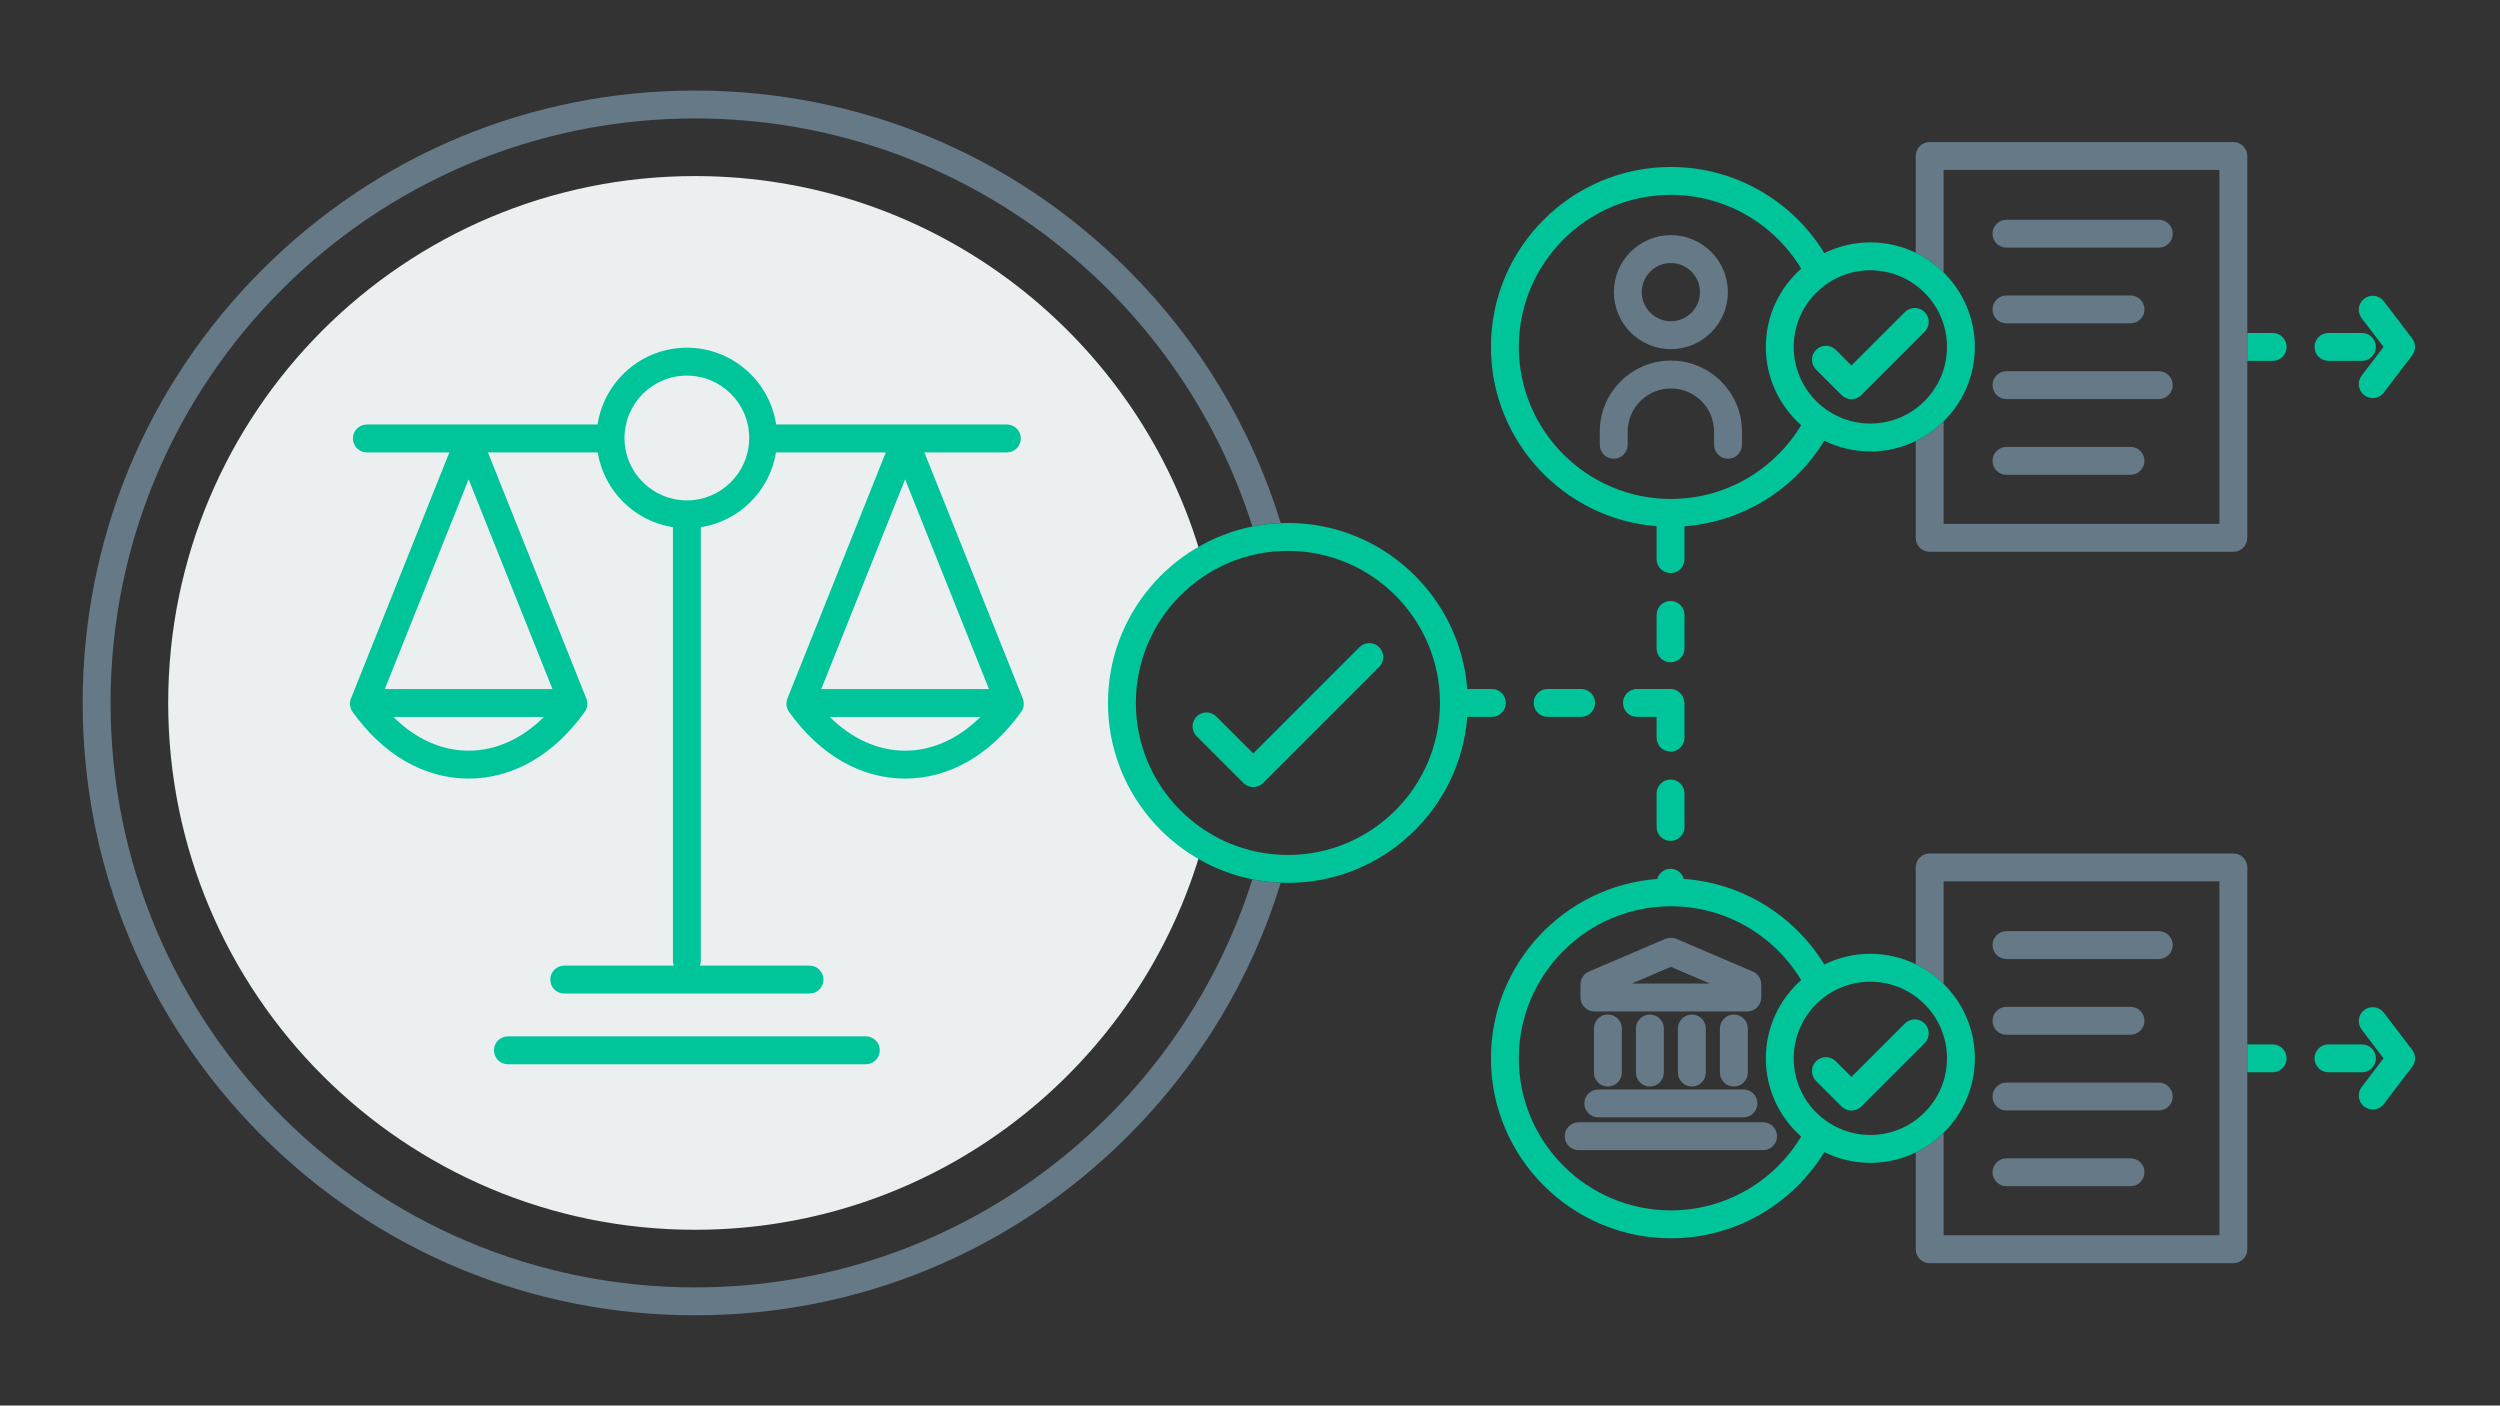
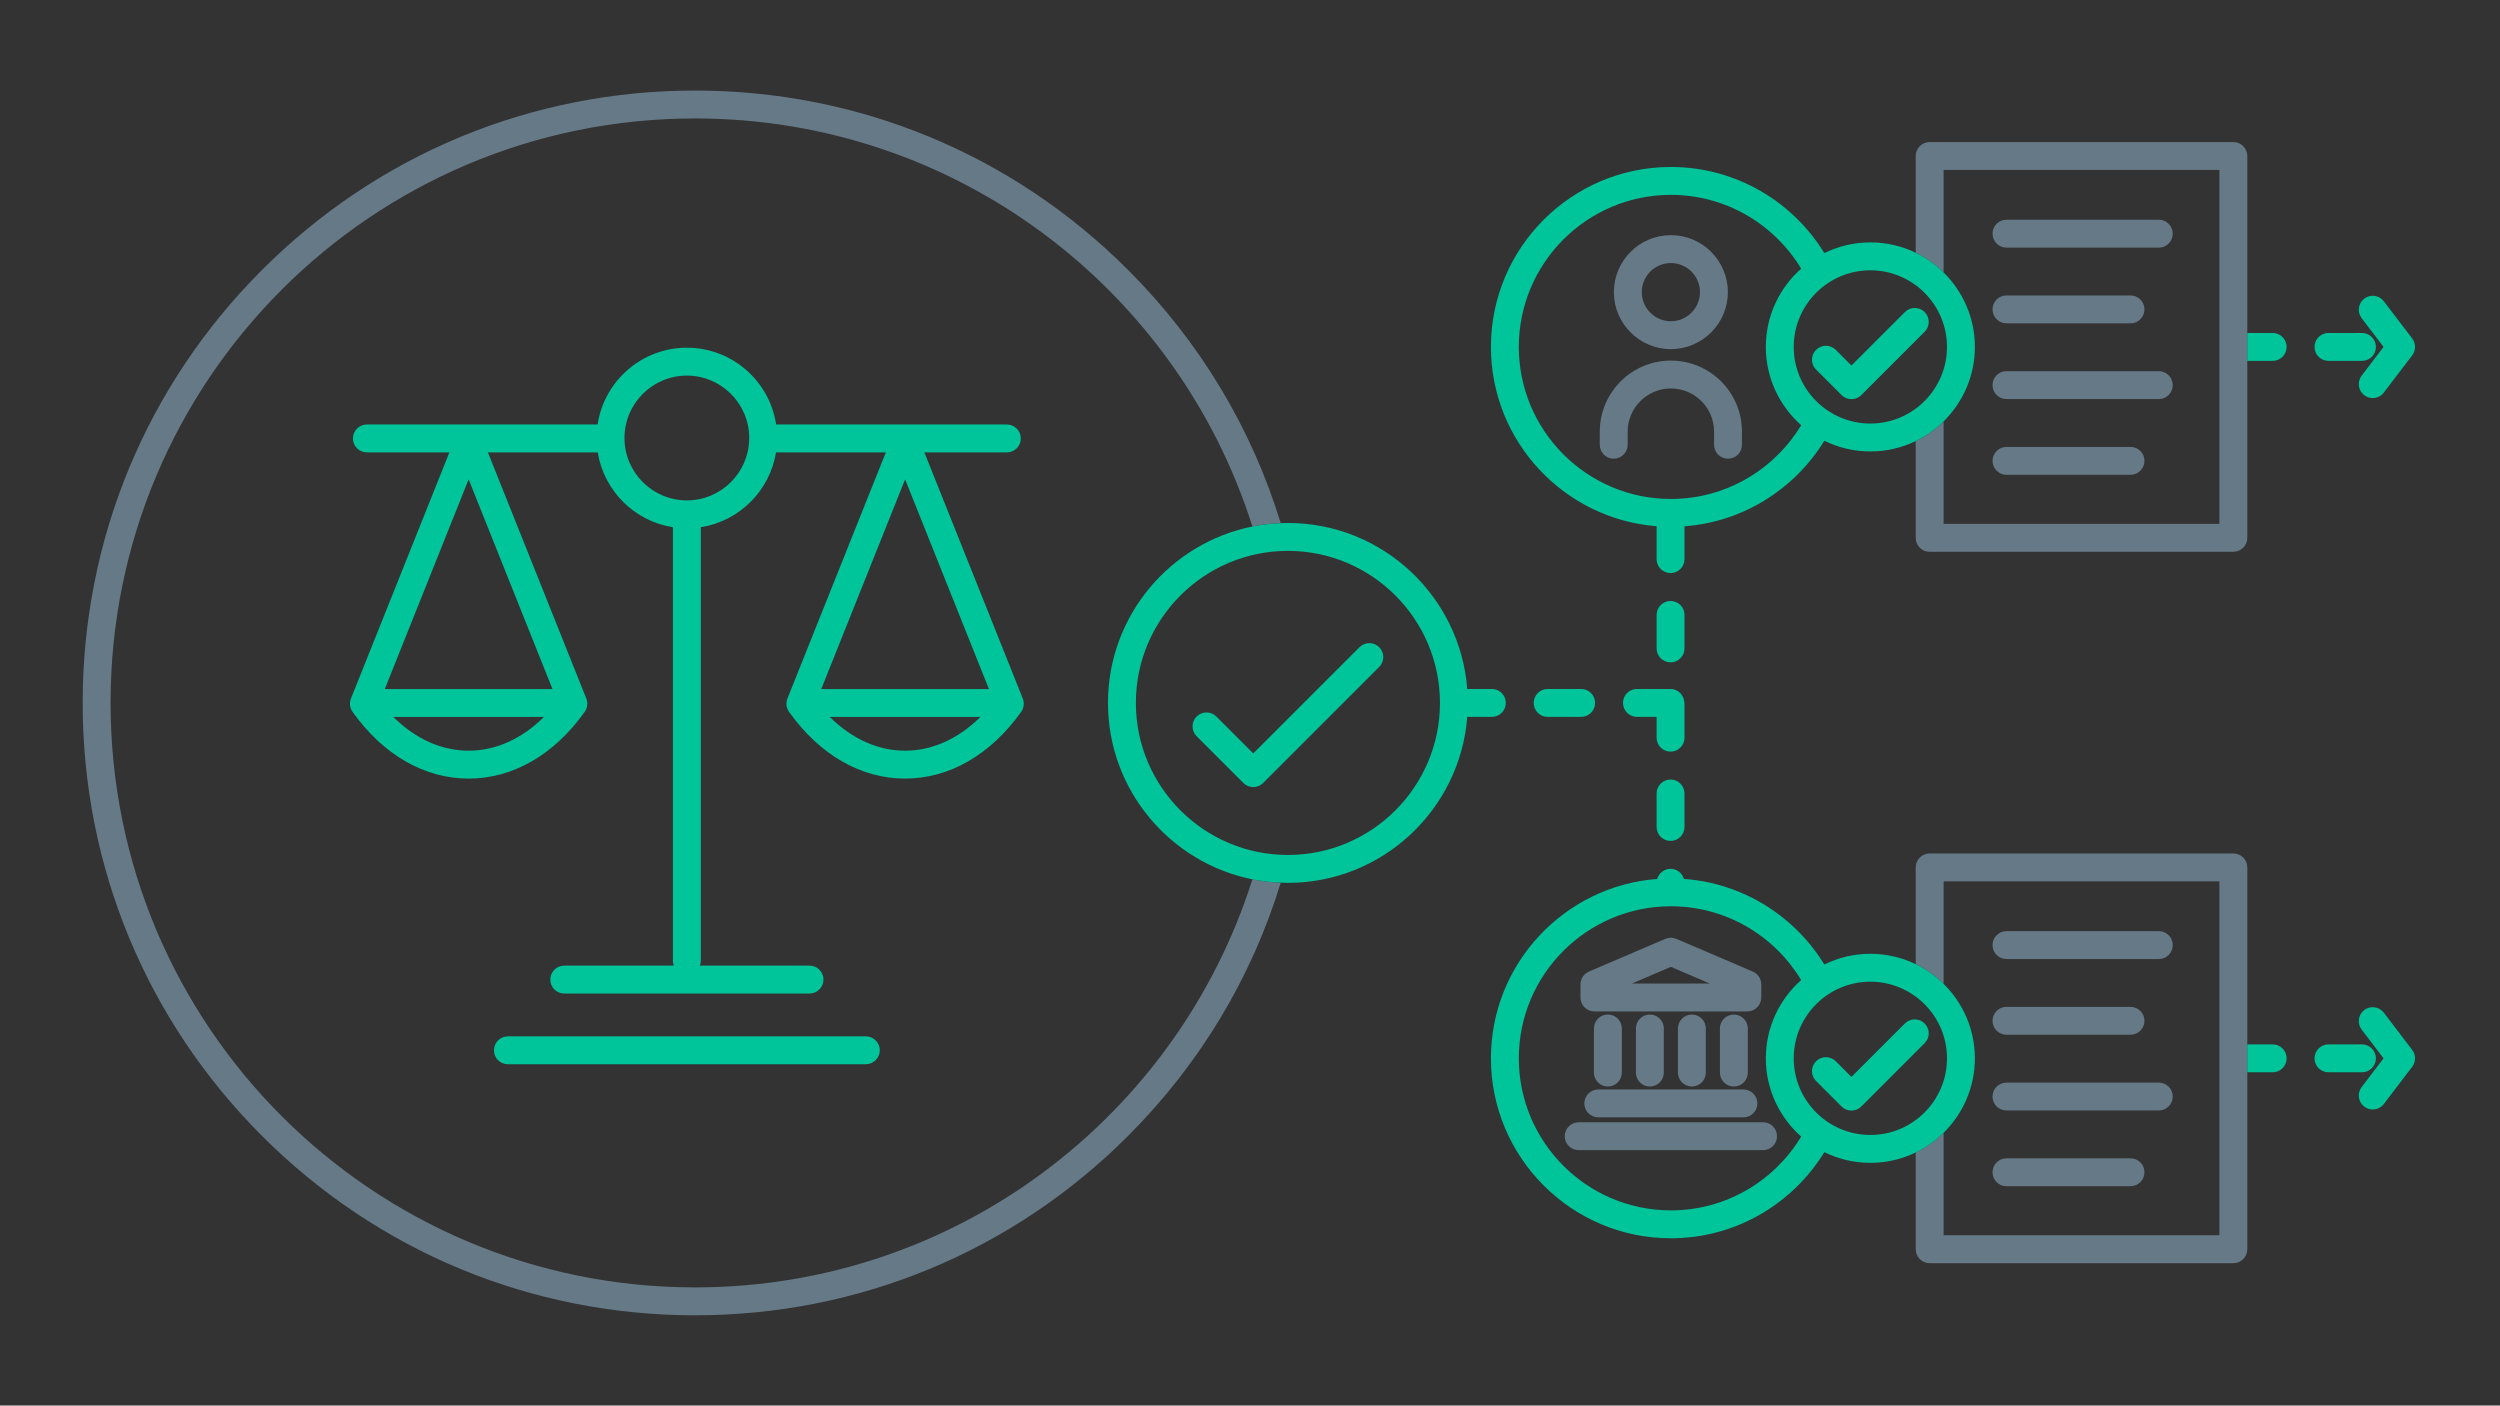
<svg xmlns="http://www.w3.org/2000/svg" width="635px" height="357px" viewBox="0 0 635 357" version="1.1">
  <rect x="0" y="0" width="635" height="357" fill="#333333" stroke="none" />
  <title>Illustration/Ethics/Approval_v1</title>
  <g id="Illustration/Ethics/Approval" stroke="none" stroke-width="1" fill="none" fill-rule="evenodd">
-     <path d="M285.234,178.419 C285.234,163.156 293.298,149.781 305.396,142.308 C289.595,86.006 237.892,44.721 176.542,44.721 C102.635,44.721 42.721,104.635 42.721,178.542 C42.721,252.45 102.635,312.364 176.542,312.364 C237.968,312.364 289.721,270.975 305.452,214.566 C293.323,207.101 285.234,193.706 285.234,178.419" id="Fill-1" fill="#EBEFF0" fill-rule="nonzero" />
    <path d="M509.647,243.595 L548.334,243.595 C550.291,243.595 551.876,242.009 551.876,240.052 C551.876,238.095 550.291,236.509 548.334,236.509 L509.647,236.509 C507.69,236.509 506.104,238.095 506.104,240.052 C506.104,242.009 507.69,243.595 509.647,243.595 L509.647,243.595 Z M509.647,262.829 L541.153,262.829 C543.11,262.829 544.696,261.243 544.696,259.286 C544.696,257.329 543.11,255.743 541.153,255.743 L509.647,255.743 C507.69,255.743 506.104,257.329 506.104,259.286 C506.104,261.243 507.69,262.829 509.647,262.829 L509.647,262.829 Z M509.647,301.299 L541.153,301.299 C543.11,301.299 544.696,299.713 544.696,297.756 C544.696,295.799 543.11,294.213 541.153,294.213 L509.647,294.213 C507.69,294.213 506.104,295.799 506.104,297.756 C506.104,299.713 507.69,301.299 509.647,301.299 L509.647,301.299 Z M567.272,216.781 L490.134,216.781 C488.177,216.781 486.591,218.366 486.591,220.324 L486.591,244.899 C489.225,246.173 491.614,247.871 493.677,249.901 L493.677,223.866 L563.729,223.866 L563.729,313.765 L493.677,313.765 L493.677,287.73 C491.614,289.759 489.225,291.458 486.591,292.732 L486.591,317.308 C486.591,319.265 488.177,320.851 490.134,320.851 L567.272,320.851 C569.229,320.851 570.815,319.265 570.815,317.308 L570.815,272.359 L570.815,265.273 L570.815,220.324 C570.815,218.366 569.229,216.781 567.272,216.781 L567.272,216.781 Z M509.647,101.366 L548.334,101.366 C550.291,101.366 551.876,99.78 551.876,97.823 C551.876,95.866 550.291,94.28 548.334,94.28 L509.647,94.28 C507.69,94.28 506.104,95.866 506.104,97.823 C506.104,99.78 507.69,101.366 509.647,101.366 L509.647,101.366 Z M567.272,36.082 L490.134,36.082 C488.177,36.082 486.591,37.668 486.591,39.625 L486.591,64.201 C489.225,65.475 491.614,67.174 493.677,69.204 L493.677,43.168 L563.729,43.168 L563.729,133.067 L493.677,133.067 L493.677,107.032 C491.614,109.062 489.225,110.761 486.591,112.034 L486.591,136.61 C486.591,138.567 488.177,140.153 490.134,140.153 L567.272,140.153 C569.229,140.153 570.815,138.567 570.815,136.61 L570.815,91.66 L570.815,84.574 L570.815,39.625 C570.815,37.668 569.229,36.082 567.272,36.082 L567.272,36.082 Z M509.647,120.601 L541.153,120.601 C543.11,120.601 544.696,119.015 544.696,117.058 C544.696,115.101 543.11,113.515 541.153,113.515 L509.647,113.515 C507.69,113.515 506.104,115.101 506.104,117.058 C506.104,119.015 507.69,120.601 509.647,120.601 L509.647,120.601 Z M447.819,285.056 L400.983,285.056 C399.026,285.056 397.44,286.642 397.44,288.599 C397.44,290.556 399.026,292.142 400.983,292.142 L447.819,292.142 C449.776,292.142 451.362,290.556 451.362,288.599 C451.362,286.642 449.776,285.056 447.819,285.056 L447.819,285.056 Z M509.647,82.131 L541.153,82.131 C543.11,82.131 544.696,80.545 544.696,78.588 C544.696,76.631 543.11,75.045 541.153,75.045 L509.647,75.045 C507.69,75.045 506.104,76.631 506.104,78.588 C506.104,80.545 507.69,82.131 509.647,82.131 L509.647,82.131 Z M509.647,62.897 L548.334,62.897 C550.291,62.897 551.876,61.311 551.876,59.354 C551.876,57.397 550.291,55.811 548.334,55.811 L509.647,55.811 C507.69,55.811 506.104,57.397 506.104,59.354 C506.104,61.311 507.69,62.897 509.647,62.897 L509.647,62.897 Z M509.647,282.064 L548.334,282.064 C550.291,282.064 551.876,280.478 551.876,278.521 C551.876,276.564 550.291,274.978 548.334,274.978 L509.647,274.978 C507.69,274.978 506.104,276.564 506.104,278.521 C506.104,280.478 507.69,282.064 509.647,282.064 L509.647,282.064 Z M402.424,280.266 C402.424,282.223 404.01,283.809 405.967,283.809 L442.834,283.809 C444.791,283.809 446.376,282.223 446.376,280.266 C446.376,278.309 444.791,276.723 442.834,276.723 L405.967,276.723 C404.01,276.723 402.424,278.309 402.424,280.266 L402.424,280.266 Z M424.401,245.579 L434.301,249.818 L414.5,249.818 L424.401,245.579 Z M404.984,256.904 L443.817,256.904 C445.774,256.904 447.36,255.318 447.36,253.361 L447.36,250.036 C447.36,248.618 446.515,247.337 445.211,246.779 L425.795,238.467 C424.905,238.086 423.897,238.086 423.006,238.467 L403.589,246.779 C402.286,247.337 401.441,248.618 401.441,250.036 L401.441,253.361 C401.441,255.318 403.027,256.904 404.984,256.904 L404.984,256.904 Z M424.401,66.811 C428.476,66.811 431.792,70.126 431.792,74.201 C431.792,78.277 428.476,81.593 424.401,81.593 C420.326,81.593 417.009,78.277 417.009,74.201 C417.009,70.126 420.326,66.811 424.401,66.811 L424.401,66.811 Z M424.401,88.679 C432.383,88.679 438.877,82.185 438.877,74.201 C438.877,66.219 432.383,59.725 424.401,59.725 C416.418,59.725 409.923,66.219 409.923,74.201 C409.923,82.185 416.418,88.679 424.401,88.679 L424.401,88.679 Z M409.885,116.51 C411.842,116.51 413.428,114.924 413.428,112.967 L413.428,109.644 C413.428,103.594 418.351,98.671 424.401,98.671 C428.789,98.671 432.746,101.275 434.482,105.304 C435.074,106.675 435.374,108.135 435.374,109.644 L435.374,112.967 C435.374,114.924 436.959,116.51 438.917,116.51 C440.874,116.51 442.459,114.924 442.459,112.967 L442.459,109.644 C442.459,107.164 441.965,104.76 440.99,102.498 C438.131,95.868 431.621,91.585 424.401,91.585 C414.443,91.585 406.342,99.686 406.342,109.644 L406.342,112.967 C406.342,114.924 407.928,116.51 409.885,116.51 L409.885,116.51 Z M443.942,272.433 L443.942,261.234 C443.942,259.277 442.356,257.691 440.399,257.691 C438.442,257.691 436.856,259.277 436.856,261.234 L436.856,272.433 C436.856,274.39 438.442,275.976 440.399,275.976 C442.356,275.976 443.942,274.39 443.942,272.433 L443.942,272.433 Z M433.276,272.433 L433.276,261.234 C433.276,259.277 431.69,257.691 429.733,257.691 C427.776,257.691 426.19,259.277 426.19,261.234 L426.19,272.433 C426.19,274.39 427.776,275.976 429.733,275.976 C431.69,275.976 433.276,274.39 433.276,272.433 L433.276,272.433 Z M422.611,272.433 L422.611,261.234 C422.611,259.277 421.025,257.691 419.068,257.691 C417.111,257.691 415.525,259.277 415.525,261.234 L415.525,272.433 C415.525,274.39 417.111,275.976 419.068,275.976 C421.025,275.976 422.611,274.39 422.611,272.433 L422.611,272.433 Z M176.543,326.999 C94.552,326.999 28.086,260.532 28.086,178.543 C28.086,96.553 94.552,30.086 176.543,30.086 C242.915,30.086 299.108,73.646 318.109,133.734 C320.449,133.264 322.854,132.979 325.307,132.883 C317.963,108.85 304.8,86.83 286.528,68.557 C257.15,39.179 218.089,23 176.543,23 C134.996,23 95.935,39.179 66.557,68.557 C37.179,97.935 21,136.996 21,178.543 C21,220.089 37.179,259.15 66.557,288.528 C95.935,317.906 134.996,334.085 176.543,334.085 C218.089,334.085 257.15,317.906 286.528,288.528 C304.801,270.255 317.963,248.235 325.307,224.202 C322.854,224.105 320.449,223.821 318.109,223.35 C299.108,283.439 242.915,326.999 176.543,326.999 L176.543,326.999 Z M411.945,272.433 L411.945,261.234 C411.945,259.277 410.359,257.691 408.402,257.691 C406.445,257.691 404.859,259.277 404.859,261.234 L404.859,272.433 C404.859,274.39 406.445,275.976 408.402,275.976 C410.359,275.976 411.945,274.39 411.945,272.433 L411.945,272.433 Z" id="Fill-3" fill="#657986" fill-rule="nonzero" />
    <path d="M427.864,164.695 L427.864,156.191 C427.864,154.234 426.278,152.648 424.321,152.648 C422.364,152.648 420.778,154.234 420.778,156.191 L420.778,164.695 C420.778,166.652 422.364,168.238 424.321,168.238 C426.278,168.238 427.864,166.652 427.864,164.695 L427.864,164.695 Z M424.321,198.003 C422.364,198.003 420.778,199.589 420.778,201.546 L420.778,210.049 C420.778,212.007 422.364,213.592 424.321,213.592 C426.278,213.592 427.864,212.007 427.864,210.049 L427.864,201.546 C427.864,199.589 426.278,198.003 424.321,198.003 L424.321,198.003 Z M412.239,178.542 C412.239,180.499 413.825,182.085 415.782,182.085 L420.778,182.085 L420.778,187.373 C420.778,189.33 422.364,190.916 424.321,190.916 C426.278,190.916 427.864,189.33 427.864,187.373 L427.864,178.869 C427.864,178.62 427.838,178.378 427.789,178.144 C427.589,176.377 426.107,174.999 424.286,174.999 L415.782,174.999 C413.825,174.999 412.239,176.585 412.239,178.542 L412.239,178.542 Z M475.07,288.278 C464.338,288.278 455.606,279.547 455.606,268.815 C455.606,258.083 464.338,249.351 475.07,249.351 C485.802,249.351 494.533,258.083 494.533,268.815 C494.533,279.547 485.802,288.278 475.07,288.278 L475.07,288.278 Z M424.401,307.435 C403.106,307.435 385.781,290.11 385.781,268.815 C385.781,247.52 403.106,230.195 424.401,230.195 C438.43,230.195 450.734,237.716 457.498,248.936 C451.997,253.804 448.52,260.91 448.52,268.815 C448.52,276.721 451.998,283.826 457.498,288.693 C450.734,299.914 438.43,307.435 424.401,307.435 L424.401,307.435 Z M486.592,244.898 C483.105,243.212 479.196,242.265 475.07,242.265 C470.879,242.265 466.913,243.245 463.384,244.983 C455.884,232.76 442.799,224.328 427.709,223.242 C427.282,221.765 425.935,220.679 424.321,220.679 C422.702,220.679 421.352,221.771 420.929,223.254 C397.344,225.036 378.695,244.782 378.695,268.815 C378.695,294.017 399.199,314.521 424.401,314.521 C440.877,314.521 455.341,305.757 463.385,292.647 C466.913,294.384 470.879,295.364 475.07,295.364 C479.196,295.364 483.105,294.418 486.592,292.731 C489.225,291.457 491.614,289.759 493.677,287.729 C498.575,282.91 501.619,276.213 501.619,268.815 C501.619,261.418 498.575,254.72 493.677,249.901 C491.614,247.871 489.225,246.172 486.592,244.898 L486.592,244.898 Z M483.847,259.955 L470.267,273.536 L466.292,269.559 C464.907,268.176 462.665,268.176 461.28,269.559 C459.896,270.943 459.896,273.187 461.28,274.571 L467.761,281.052 C468.454,281.744 469.36,282.09 470.267,282.09 C471.175,282.09 472.081,281.744 472.773,281.052 L488.859,264.966 C490.243,263.583 490.243,261.339 488.859,259.955 C487.474,258.572 485.232,258.572 483.847,259.955 L483.847,259.955 Z M401.609,182.085 C403.566,182.085 405.152,180.499 405.152,178.542 C405.152,176.585 403.566,174.999 401.609,174.999 L393.105,174.999 C391.148,174.999 389.562,176.585 389.562,178.542 C389.562,180.499 391.148,182.085 393.105,182.085 L401.609,182.085 Z M605.492,257.216 C604.305,255.66 602.083,255.359 600.526,256.546 C598.969,257.732 598.67,259.955 599.855,261.511 L605.421,268.815 L599.855,276.119 C598.67,277.675 598.969,279.898 600.526,281.085 C601.168,281.574 601.923,281.81 602.671,281.81 C603.739,281.809 604.795,281.329 605.492,280.414 L612.694,270.963 C613.661,269.694 613.661,267.936 612.694,266.668 L605.492,257.216 Z M603.481,268.815 C603.481,266.858 601.895,265.272 599.938,265.272 L591.434,265.272 C589.477,265.272 587.891,266.858 587.891,268.815 C587.891,270.772 589.477,272.358 591.434,272.358 L599.938,272.358 C601.895,272.358 603.481,270.772 603.481,268.815 L603.481,268.815 Z M577.261,84.574 L570.815,84.574 L570.815,91.66 L577.261,91.66 C579.218,91.66 580.804,90.074 580.804,88.117 C580.804,86.16 579.218,84.574 577.261,84.574 L577.261,84.574 Z M475.07,107.581 C464.338,107.581 455.606,98.849 455.606,88.117 C455.606,77.385 464.338,68.654 475.07,68.654 C485.802,68.654 494.533,77.385 494.533,88.117 C494.533,98.849 485.802,107.581 475.07,107.581 L475.07,107.581 Z M424.401,126.737 C403.106,126.737 385.781,109.412 385.781,88.117 C385.781,66.822 403.106,49.497 424.401,49.497 C438.43,49.497 450.734,57.018 457.498,68.239 C451.998,73.106 448.52,80.211 448.52,88.117 C448.52,96.022 451.997,103.128 457.498,107.996 C450.734,119.216 438.43,126.737 424.401,126.737 L424.401,126.737 Z M486.592,64.201 C483.105,62.514 479.196,61.568 475.07,61.568 C470.879,61.568 466.913,62.548 463.385,64.285 C455.341,51.175 440.877,42.411 424.401,42.411 C399.199,42.411 378.695,62.915 378.695,88.117 C378.695,112.098 397.265,131.811 420.778,133.666 L420.778,142.018 C420.778,143.975 422.364,145.561 424.321,145.561 C426.278,145.561 427.864,143.975 427.864,142.018 L427.864,133.678 C442.888,132.546 455.909,124.131 463.384,111.949 C466.913,113.687 470.879,114.667 475.07,114.667 C479.196,114.667 483.105,113.72 486.592,112.034 C489.225,110.76 491.614,109.061 493.677,107.031 C498.575,102.212 501.619,95.514 501.619,88.117 C501.619,80.719 498.575,74.022 493.677,69.203 C491.614,67.173 489.225,65.475 486.592,64.201 L486.592,64.201 Z M483.847,79.257 L470.267,92.838 L466.292,88.861 C464.907,87.478 462.665,87.478 461.28,88.861 C459.896,90.245 459.896,92.489 461.28,93.873 L467.761,100.354 C468.454,101.046 469.36,101.391 470.267,101.391 C471.175,101.391 472.081,101.046 472.773,100.354 L488.859,84.268 C490.243,82.884 490.243,80.64 488.859,79.257 C487.474,77.874 485.232,77.874 483.847,79.257 L483.847,79.257 Z M577.261,265.272 L570.815,265.272 L570.815,272.358 L577.261,272.358 C579.218,272.358 580.804,270.772 580.804,268.815 C580.804,266.858 579.218,265.272 577.261,265.272 L577.261,265.272 Z M605.421,88.117 L599.855,95.421 C598.67,96.977 598.969,99.2 600.526,100.386 C601.168,100.876 601.923,101.112 602.671,101.112 C603.739,101.111 604.795,100.631 605.492,99.716 L612.694,90.264 C613.661,88.996 613.661,87.238 612.694,85.969 L605.492,76.519 C604.305,74.964 602.083,74.662 600.526,75.848 C598.969,77.035 598.67,79.258 599.855,80.814 L605.421,88.117 Z M208.601,175.02 L229.896,121.751 L251.192,175.02 L208.601,175.02 Z M229.895,190.675 C223.009,190.675 216.392,187.672 210.768,182.106 L249.025,182.106 C243.4,187.672 236.782,190.675 229.895,190.675 L229.895,190.675 Z M190.295,111.617 C190.098,120.186 183.08,127.099 174.466,127.099 C165.727,127.099 158.618,119.99 158.618,111.252 C158.618,102.513 165.727,95.404 174.466,95.404 C183.132,95.404 190.186,102.398 190.302,111.037 C190.292,111.147 190.269,111.253 190.269,111.365 C190.269,111.451 190.289,111.532 190.295,111.617 L190.295,111.617 Z M140.33,175.02 L97.739,175.02 L119.035,121.751 L140.33,175.02 Z M119.036,190.675 C112.149,190.675 105.531,187.672 99.906,182.106 L138.163,182.106 C132.539,187.672 125.922,190.675 119.036,190.675 L119.036,190.675 Z M234.792,114.908 L255.743,114.908 C257.7,114.908 259.286,113.322 259.286,111.365 C259.286,109.408 257.7,107.822 255.743,107.822 L197.142,107.822 C195.481,96.798 185.946,88.318 174.466,88.318 C162.986,88.318 153.45,96.798 151.789,107.822 L93.187,107.822 C91.23,107.822 89.644,109.408 89.644,111.365 C89.644,113.322 91.23,114.908 93.187,114.908 L114.139,114.908 L89.143,177.431 C88.696,178.551 88.848,179.822 89.548,180.803 C97.343,191.739 107.815,197.762 119.036,197.761 C130.256,197.761 140.727,191.739 148.522,180.803 C149.221,179.821 149.374,178.551 148.927,177.431 L123.931,114.908 L151.827,114.908 C153.398,124.668 161.147,132.388 170.923,133.911 L170.923,244.047 C170.923,244.479 171.011,244.888 171.153,245.271 L143.313,245.271 C141.356,245.271 139.77,246.857 139.77,248.814 C139.77,250.771 141.356,252.357 143.313,252.357 L205.618,252.357 C207.575,252.357 209.161,250.771 209.161,248.814 C209.161,246.857 207.575,245.271 205.618,245.271 L177.778,245.271 C177.92,244.888 178.009,244.479 178.009,244.047 L178.009,133.911 C187.784,132.388 195.533,124.668 197.104,114.908 L225,114.908 L200.005,177.431 C199.557,178.551 199.71,179.821 200.409,180.803 C208.204,191.739 218.676,197.761 229.895,197.761 L229.896,197.761 C241.116,197.761 251.589,191.739 259.384,180.803 C260.083,179.822 260.235,178.551 259.788,177.431 L234.792,114.908 Z M591.434,91.66 L599.938,91.66 C601.895,91.66 603.481,90.074 603.481,88.117 C603.481,86.16 601.895,84.574 599.938,84.574 L591.434,84.574 C589.477,84.574 587.891,86.16 587.891,88.117 C587.891,90.074 589.477,91.66 591.434,91.66 L591.434,91.66 Z M345.302,164.391 L318.329,191.366 L308.956,181.993 C307.571,180.61 305.329,180.61 303.944,181.993 C302.56,183.377 302.56,185.621 303.944,187.005 L315.823,198.883 C316.515,199.574 317.422,199.92 318.329,199.92 C319.236,199.92 320.142,199.574 320.835,198.883 L350.314,169.403 C351.698,168.019 351.698,165.775 350.314,164.391 C348.929,163.008 346.687,163.008 345.302,164.391 L345.302,164.391 Z M219.923,263.232 L129.009,263.232 C127.052,263.232 125.466,264.818 125.466,266.775 C125.466,268.732 127.052,270.318 129.009,270.318 L219.923,270.318 C221.88,270.318 223.466,268.732 223.466,266.775 C223.466,264.818 221.88,263.232 219.923,263.232 L219.923,263.232 Z M327.13,217.162 C305.835,217.162 288.51,199.837 288.51,178.542 C288.51,157.247 305.835,139.922 327.13,139.922 C348.425,139.922 365.75,157.247 365.75,178.542 C365.75,199.837 348.425,217.162 327.13,217.162 L327.13,217.162 Z M382.474,178.542 C382.474,176.585 380.888,174.999 378.931,174.999 L372.685,174.999 C370.869,151.448 351.138,132.836 327.13,132.836 C326.518,132.836 325.912,132.858 325.306,132.882 C322.854,132.979 320.449,133.263 318.11,133.734 C297.213,137.934 281.424,156.427 281.424,178.542 C281.424,200.656 297.213,219.15 318.11,223.35 C320.449,223.82 322.854,224.105 325.307,224.201 C325.912,224.225 326.518,224.248 327.13,224.248 C351.138,224.248 370.869,205.636 372.685,182.085 L378.931,182.085 C380.888,182.085 382.474,180.499 382.474,178.542 L382.474,178.542 Z" id="Fill-6" fill="#00C49A" fill-rule="nonzero" />
  </g>
</svg>